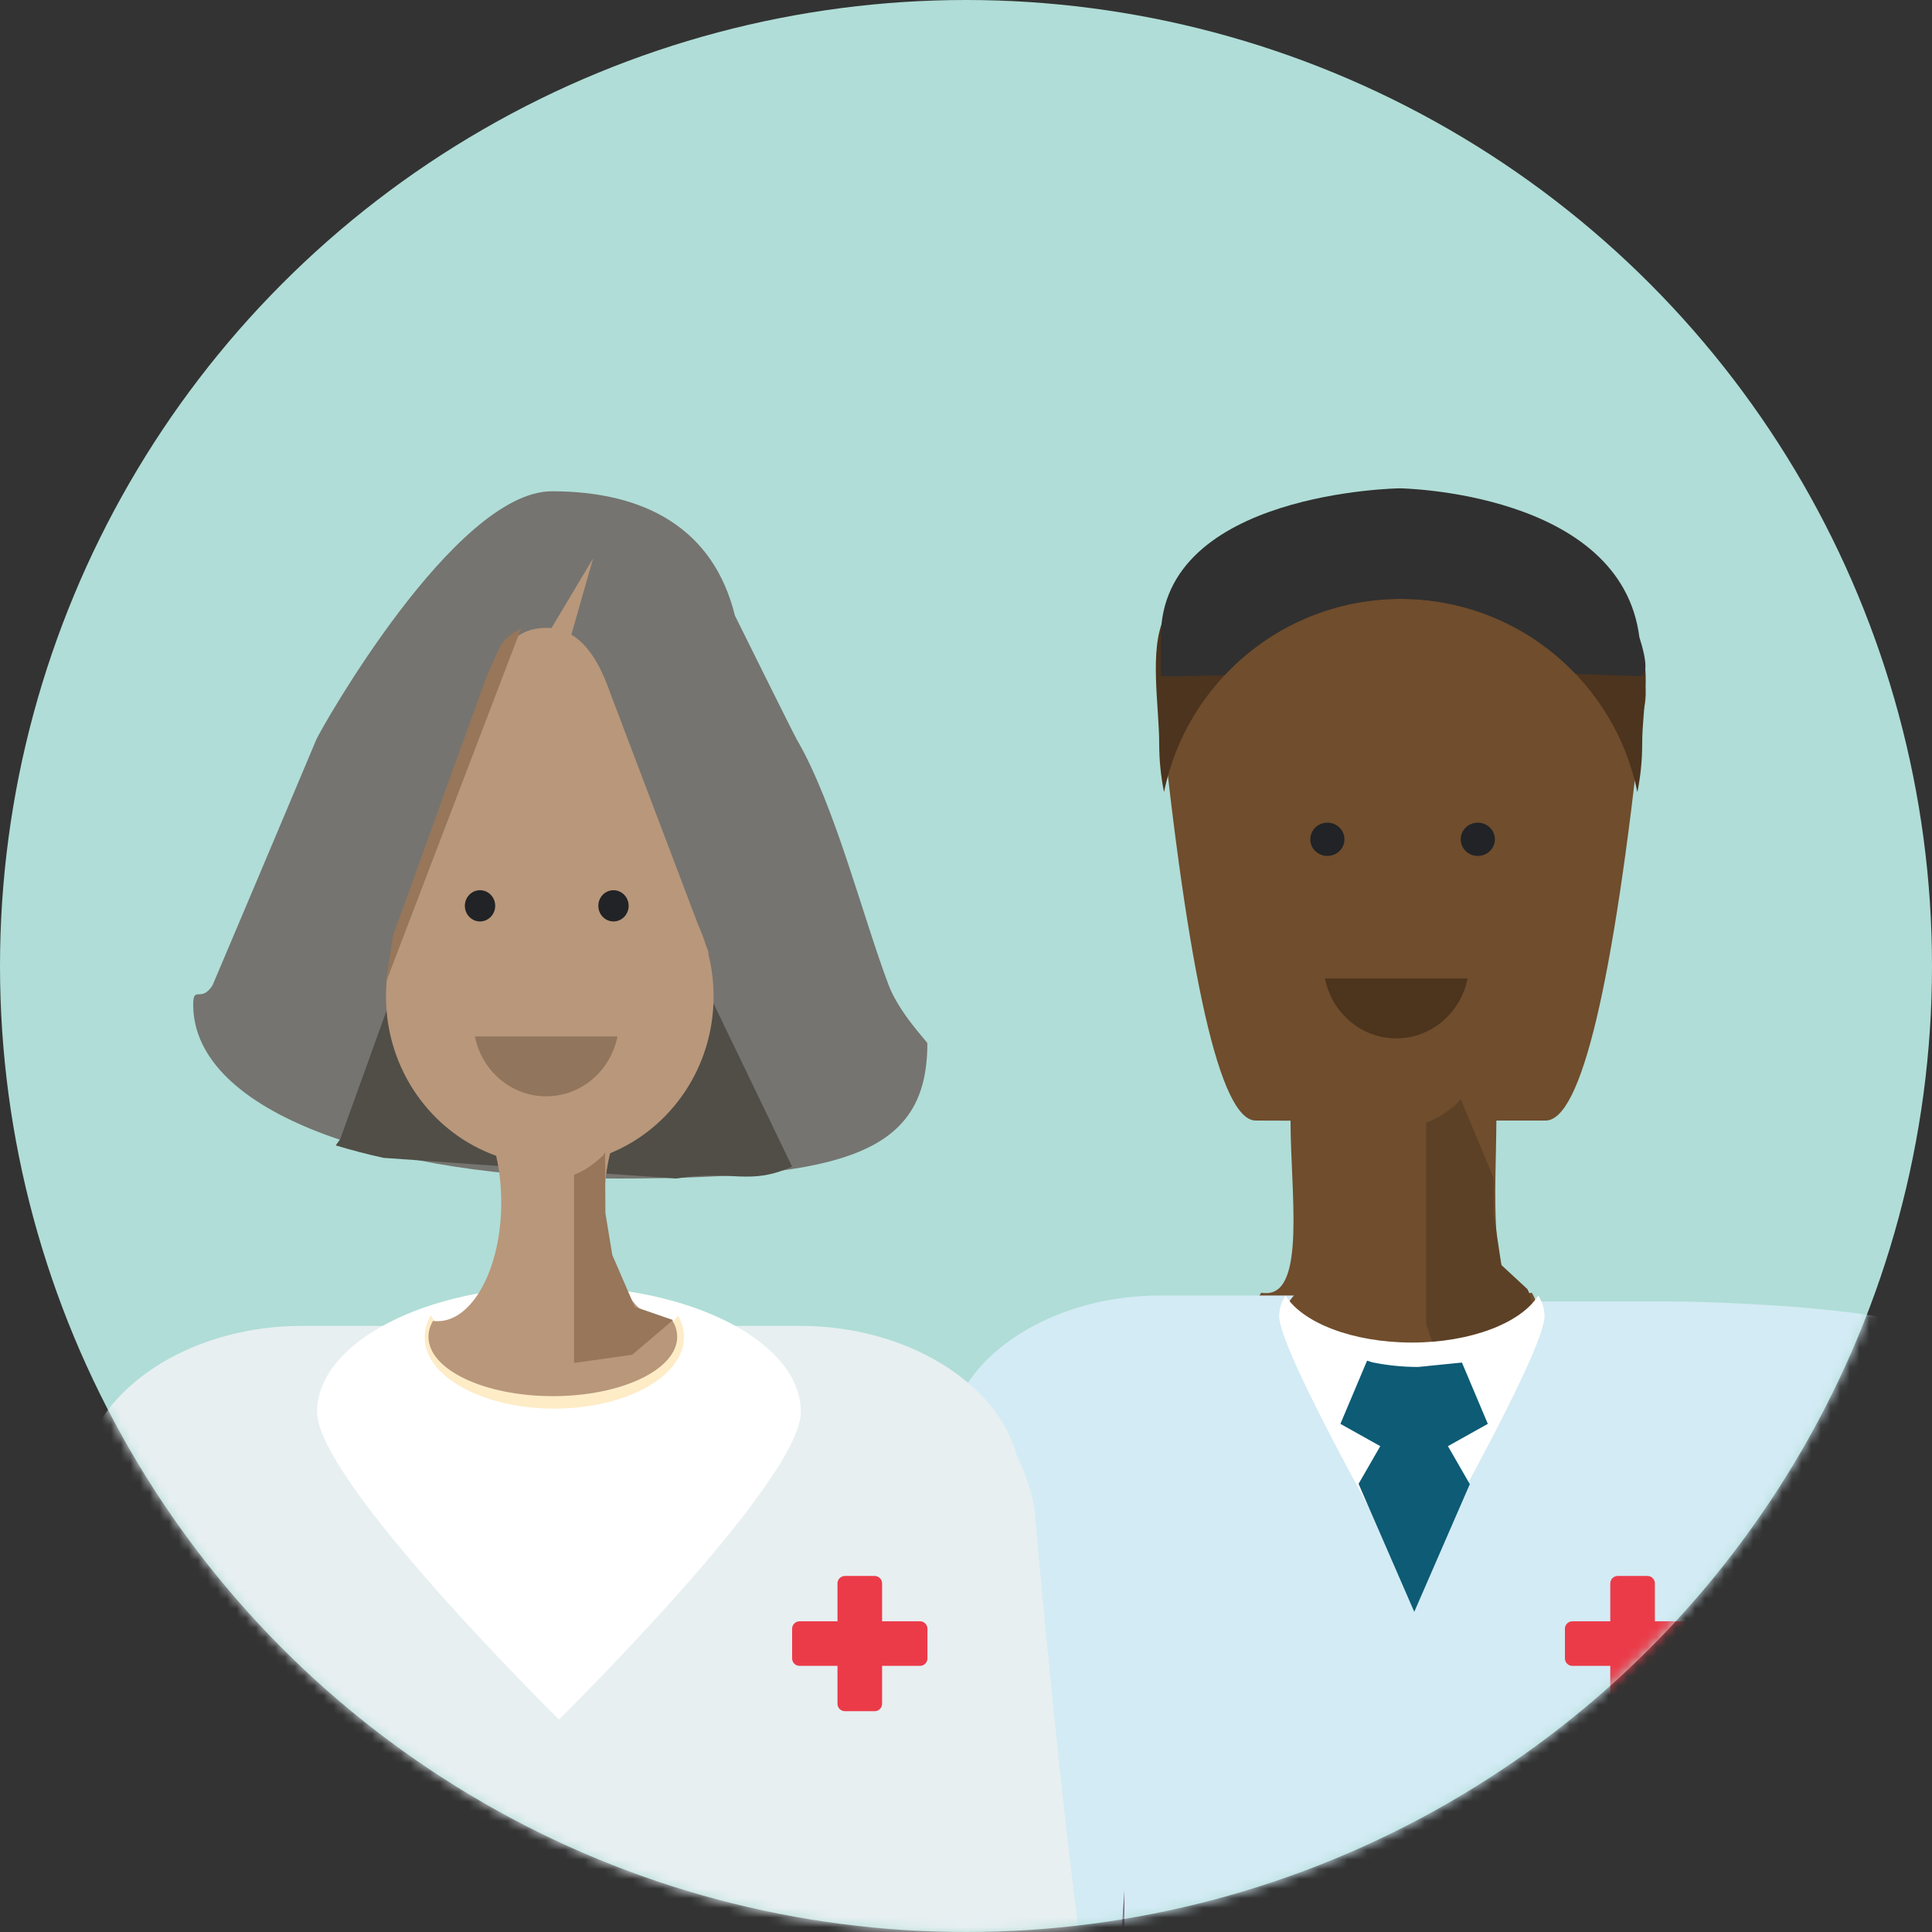
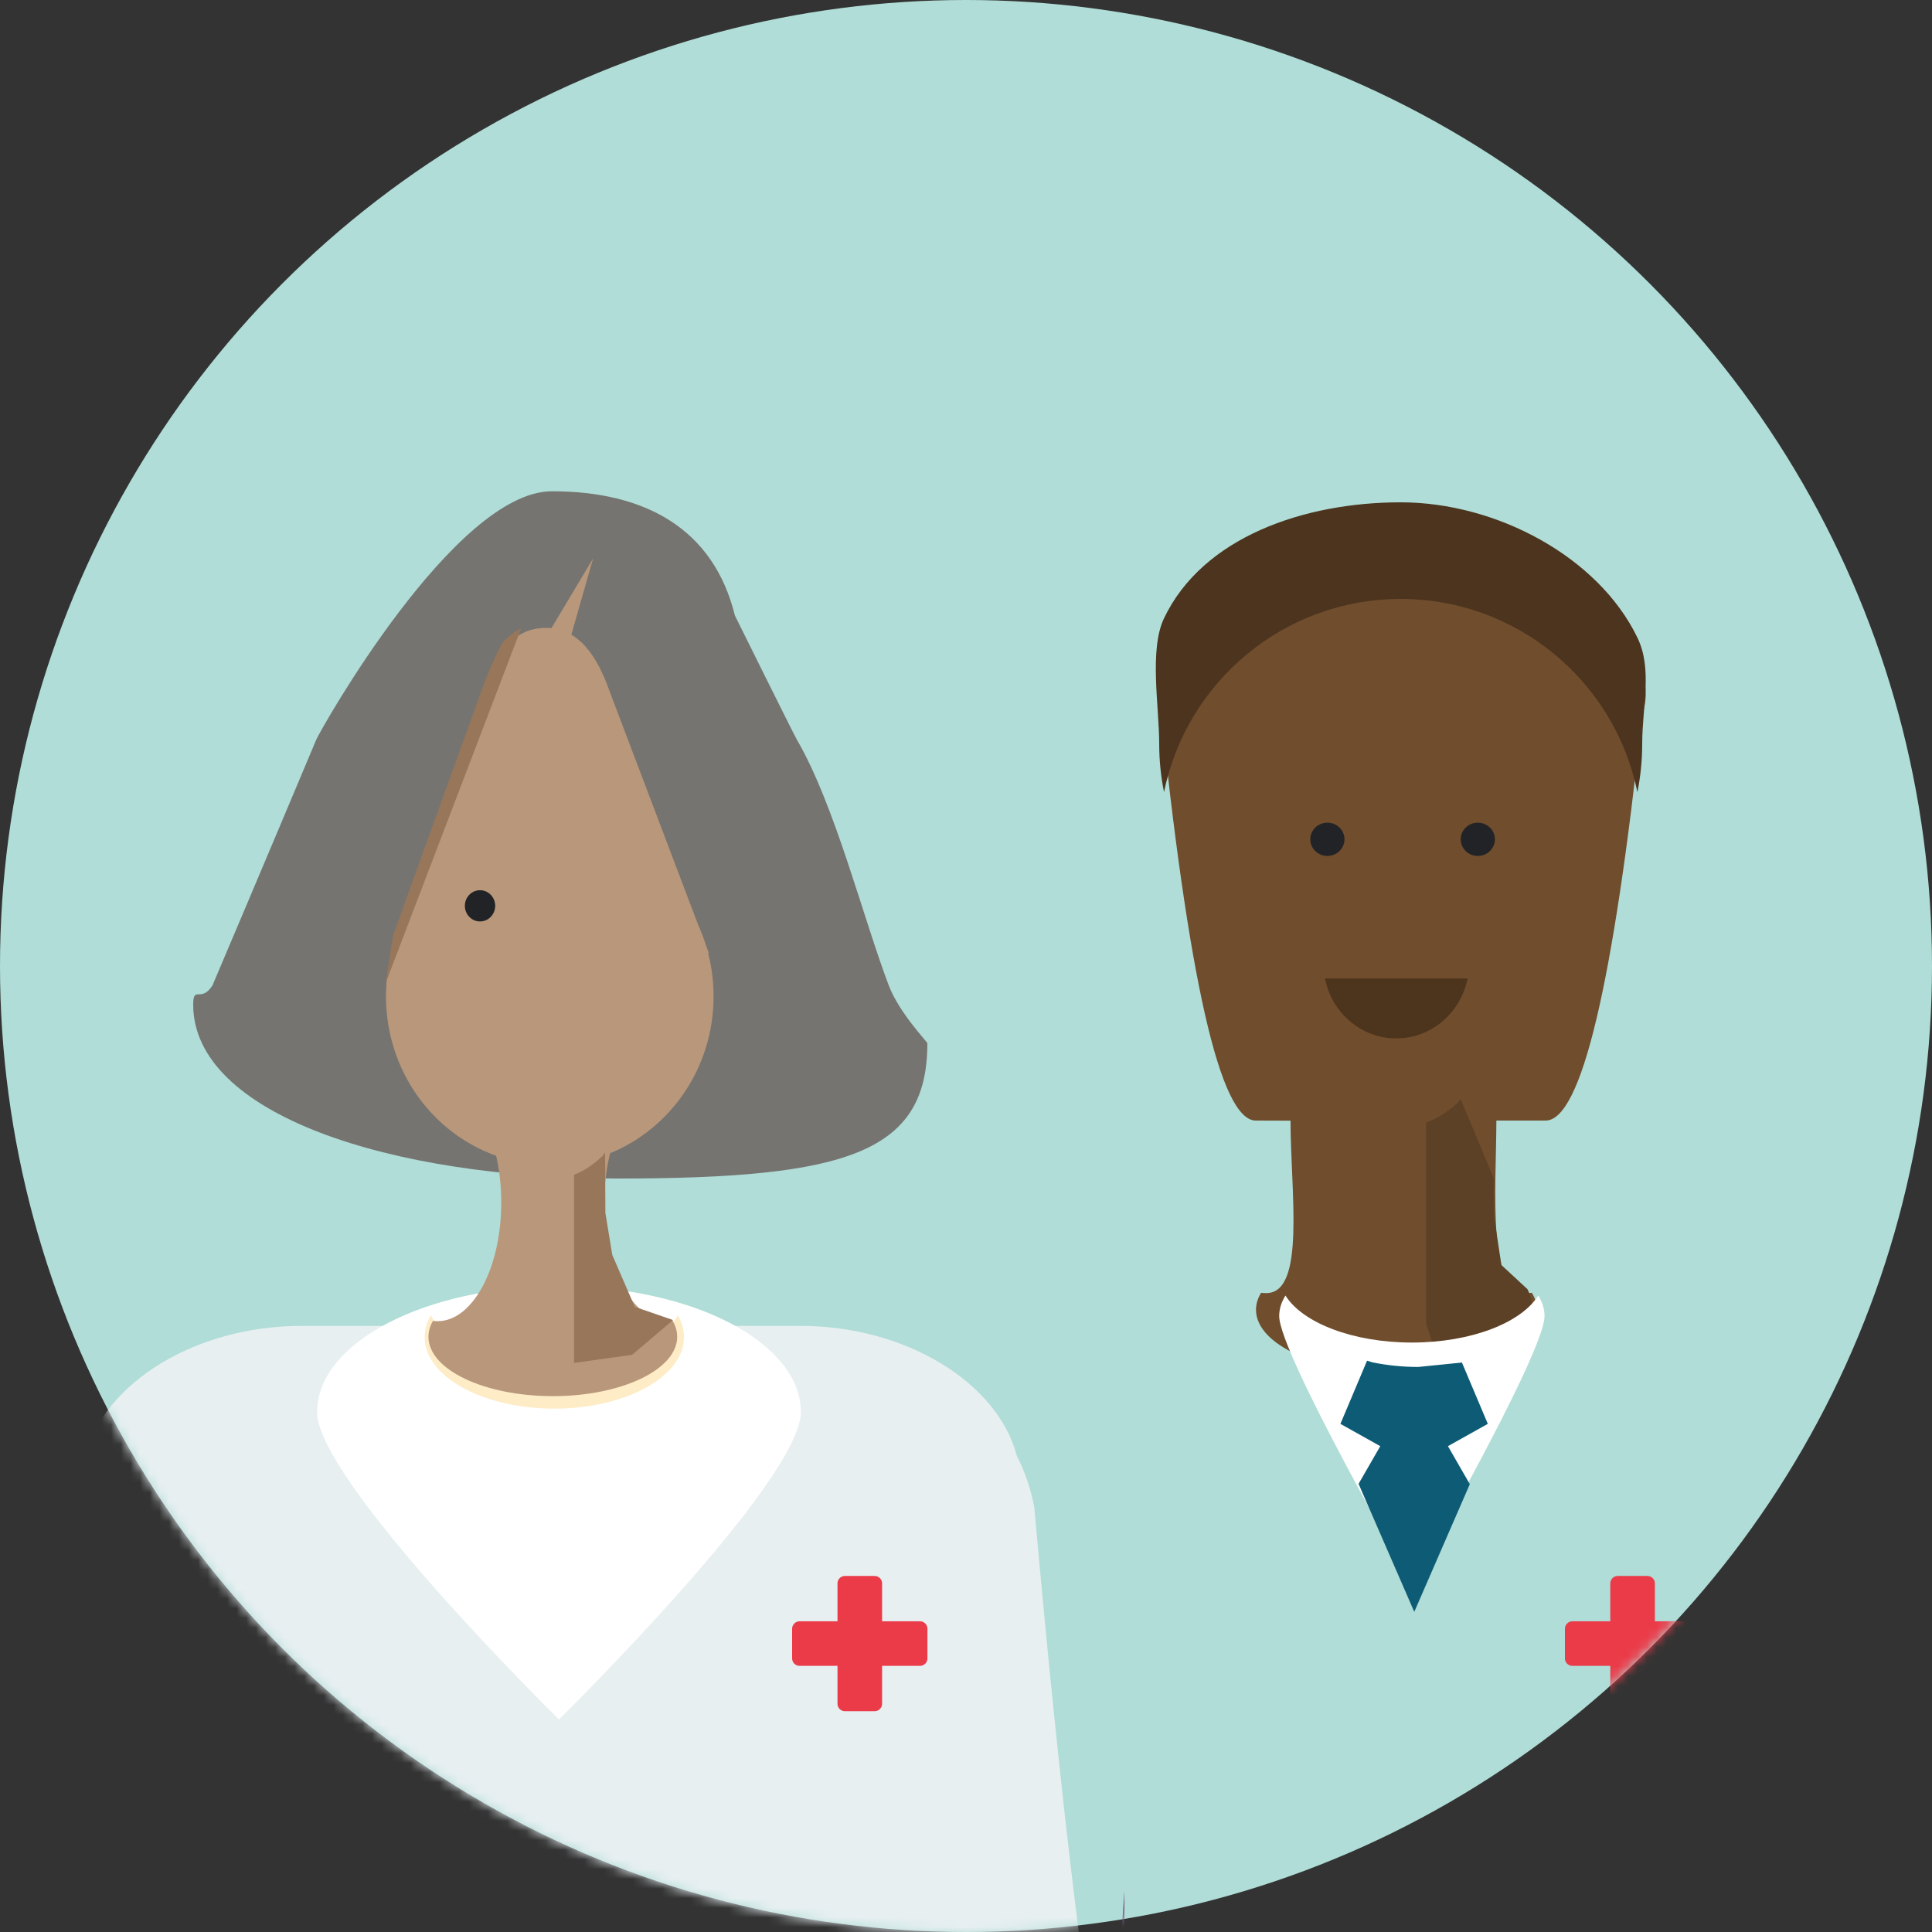
<svg xmlns="http://www.w3.org/2000/svg" xmlns:xlink="http://www.w3.org/1999/xlink" width="200px" height="200px" viewBox="0 0 200 200" version="1.1">
  <rect x="0" y="0" width="200" height="200" fill="#333333" stroke="none" />
  <title>Group 19</title>
  <desc>Created with Sketch.</desc>
  <defs>
    <circle id="path-1" cx="100" cy="100" r="100" />
-     <path d="M31.092,1.8810508e-12 C22.146,1.8810508e-12 14.181,4.043 10.842,9.696 L0.413,93.08 C-1.284,100.465 2.963,136.612 0.413,161.934 C2.29,165.418 4.353,167.794 6.602,169.063 C8.282,170.012 12.113,170.961 18.095,171.913 L20.011,161.934 C20.011,161.934 39.166,177.612 57.213,181.411 C69.244,183.944 85.896,183.944 107.167,181.411 C108.592,181.515 109.869,185.948 110.998,194.708 C111.681,200.009 119.663,198.743 134.942,190.909 L127.28,113.975 C123.299,94.959 131.361,45.019 128.34,34.193 C127.28,30.393 127.823,23.23 127.28,18.996 C126.025,9.207 111.516,4.134 110.998,3.799 C107.072,1.262 88.892,0.61 83.334,0.61 L69.877,0.61 C70.051,0.917 70.143,1.235 70.143,1.561 C70.143,4.147 64.354,6.244 57.213,6.244 C50.072,6.244 44.283,4.147 44.283,1.561 C44.283,1.014 44.542,0.488 45.019,0 L31.092,1.8810508e-12 Z" id="path-3" />
  </defs>
  <g id="Website_elements" stroke="none" stroke-width="1" fill="none" fill-rule="evenodd" transform="translate(-609, -1775)">
    <g id="Group-19" transform="translate(609, 1775)">
      <mask id="mask-2" fill="white">
        <use xlink:href="#path-1" />
      </mask>
      <use id="Mask" fill="#B0DDD7" xlink:href="#path-1" />
      <g mask="url(#mask-2)">
        <g transform="translate(-8, 50)">
          <g id="Head" stroke-width="1" fill="none" transform="translate(126.111, 6)">
            <g id="Face" transform="translate(0.892, 0.96)">
              <path d="M40.996,7.04 C46.519,7.04 52.996,11.04 50.996,17.04 C48.012,45.04 44.678,59.04 40.996,59.04 L35.902,59.04 C35.873,66.302 34.924,76.902 39.038,76.902 C39.218,76.902 39.396,76.891 39.573,76.869 C39.918,77.429 40.102,78.02 40.102,78.63 C40.102,82.255 33.591,85.194 25.56,85.194 C17.528,85.194 11.018,82.255 11.018,78.63 C11.018,78.02 11.202,77.429 11.547,76.869 C11.723,76.891 11.902,76.902 12.082,76.902 C16.195,76.902 14.592,66.302 14.592,59.051 C14.585,59.048 13.386,59.045 10.996,59.04 C7.315,59.04 3.981,44.373 0.996,15.04 C0.996,14.725 0.996,14.058 0.996,13.04 C1.099,12.757 1.286,12.448 1.546,12.119 C2.619,9.385 5.153,7.384 8.188,7.08 C14.2,3.484 22.143,-8.8817842e-16 24.686,-8.8817842e-16 C26.866,-8.8817842e-16 33.429,3.382 39.198,7.04 L40.996,7.04 Z" id="Combined-Shape" fill="#6F4D2D" />
              <path d="M28.625,80.058 L29.85,83.842 L37.217,81.441 C37.217,81.441 39.219,79.191 39.501,78.456 C39.782,77.721 39.114,76.49 39.114,76.49 L36.42,73.994 L35.627,68.735 L35.627,65.022 L32.201,56.796 L31.957,57.153 C31.584,57.496 30.155,58.749 28.625,59.244 L28.625,80.058 Z" id="Combined-Shape" fill="#5D4126" />
              <g id="Eyes" transform="translate(16.639, 28.204)" fill="#212326">
                <ellipse id="Oval-23" cx="17.34" cy="1.721" rx="1.769" ry="1.721" />
                <ellipse id="Oval-23" cx="1.769" cy="1.721" rx="1.769" ry="1.721" />
              </g>
            </g>
          </g>
          <g id="Jumper" stroke-width="1" fill="none" transform="translate(99.222, 102.366)" />
          <g id="Stripes" stroke-width="1" fill="none" transform="translate(169.033, 183.366) rotate(6) translate(-169.033, -183.366) translate(101.511, 90.958)" />
          <g id="Rectangle-47-+-Rectangle-47-+-Rectangle-47-+-Rectangle-47-+-Rectangle-47-+-Rectangle-47-+-Rectangle-47-+-Rectangle-47-+-Rectangle-47-+-Rectangle-47-Mask" stroke-width="1" fill="none" transform="translate(96.933, 84.113)">
            <mask id="mask-4" fill="white">
              <use xlink:href="#path-3" />
            </mask>
            <use id="Mask" fill="#D3EBF4" xlink:href="#path-3" />
          </g>
          <polygon id="Path-74" fill="#7C5985" points="117.533 243.831 124.4 145.718 124.4 205.729" />
          <polygon id="Path-75" fill="#7C5985" points="202.222 264.366 198.407 148 197.644 223.013" />
          <path d="M141.07,84.113 C142.838,86.936 148.028,88.98 154.156,88.98 C160.283,88.98 165.473,86.936 167.241,84.113 C167.662,84.784 167.889,85.5 167.889,86.242 C167.889,90.107 154.156,114 154.156,114 C154.156,114 140.422,90.107 140.422,86.242 C140.422,85.5 140.649,84.784 141.07,84.113 Z" id="Combined-Shape" fill="#FFFFFF" />
          <g id="Top" stroke-width="1" fill="none" transform="translate(0, 83.143)">
            <path d="M115.07,22.873 C114.706,20.979 114.09,19.198 113.263,17.562 C111.267,9.975 101.776,4.114 90.887,4.114 L75.9,4.114 C75.9,6.481 71.116,8.422 65.034,8.608 C58.952,8.422 54.169,6.481 54.169,4.114 L39.181,4.114 C28.292,4.114 18.801,9.975 16.805,17.562 C15.978,19.198 15.362,20.979 14.998,22.873 C10.523,58.998 6.703,85.767 3.538,103.178 C1.62,113.729 0.441,129.089 0,149.258 C1.984,151.457 45.984,151.272 132,148.702 C128.834,123.704 125.931,104.324 123.291,90.561 C120.561,76.332 117.82,53.77 115.07,22.873 Z" id="Combined-Shape" fill="#E7EFF1" />
            <path d="M65.864,44.857 C65.864,44.857 90.903,20.224 90.903,13.029 C90.903,5.833 79.693,0 65.864,0 C52.035,0 40.825,5.833 40.825,13.029 C40.825,20.224 65.864,44.857 65.864,44.857 Z" id="Oval-8" fill="#FFFFFF" />
            <path d="M52.592,3.017 C54.32,6.006 59.393,8.17 65.381,8.17 C71.369,8.17 76.442,6.006 78.17,3.017 C78.581,3.728 78.803,4.485 78.803,5.271 C78.803,9.362 72.794,12.678 65.381,12.678 C57.968,12.678 51.959,9.362 51.959,5.271 C51.959,4.485 52.181,3.728 52.592,3.017 Z" id="Combined-Shape" fill="#FEECC7" />
            <path d="M95.465,30 C95.04,30 94.696,30.344 94.696,30.769 L94.696,34.693 L90.773,34.693 C90.347,34.693 90,35.037 90,35.462 L90,38.538 C90,38.963 90.344,39.307 90.773,39.307 L94.696,39.307 L94.696,43.231 C94.696,43.656 95.04,44 95.465,44 L98.542,44 C98.967,44 99.314,43.656 99.314,43.231 L99.314,39.307 L103.238,39.307 C103.663,39.307 104.007,38.963 104.007,38.538 L104.007,35.462 C104.007,35.037 103.663,34.693 103.238,34.693 L99.314,34.693 L99.314,30.769 C99.314,30.344 98.97,30 98.542,30 L95.465,30 Z" id="Path" fill="#EB3B49" />
            <path d="M175.465,30 C175.04,30 174.696,30.344 174.696,30.769 L174.696,34.693 L170.773,34.693 C170.347,34.693 170,35.037 170,35.462 L170,38.538 C170,38.963 170.344,39.307 170.773,39.307 L174.696,39.307 L174.696,43.231 C174.696,43.656 175.04,44 175.465,44 L178.542,44 C178.967,44 179.314,43.656 179.314,43.231 L179.314,39.307 L183.238,39.307 C183.663,39.307 184.007,38.963 184.007,38.538 L184.007,35.462 C184.007,35.037 183.663,34.693 183.238,34.693 L179.314,34.693 L179.314,30.769 C179.314,30.344 178.97,30 178.542,30 L175.465,30 Z" id="Path" fill="#EB3B49" />
          </g>
          <path d="M149.518,90.857 L150.063,91.027 C151.596,91.341 153.182,91.507 154.808,91.507 L159.339,91.051 L162.018,97.397 L157.89,99.705 L160.154,103.639 L154.404,116.857 L148.639,103.607 L150.886,99.706 L146.759,97.398 L149.518,90.857 Z" id="Path" fill="#0D5B75" />
          <path d="M65.135,0.857 C55.055,0.857 41.152,25.584 40.736,26.575 C35.553,38.924 30,52 30,52 C28.823,53.862 28,51.957 28,54 C28,65.283 48.22,72 72,72 C95.78,72 104,69.283 104,58 C104,57.849 101.092,54.877 100,52 C97.336,44.981 94.417,33.306 90.496,26.575 C90.134,25.954 84.075,13.716 84.075,13.716 C81.859,4.719 74.77,0.857 65.135,0.857 Z" id="Combined-Shape" fill="#757470" />
-           <path d="M42.755,68.572 C44.333,69.05 45.982,69.481 47.691,69.86 L78,72 C84.025,71.069 85.47,72.772 90,70.77 L80,50 L54,38 L43.224,67.907 L42.755,68.572 Z" id="Combined-Shape" fill="#504E47" />
          <path d="M49.727,45.373 C48.595,47.714 47.958,50.353 47.958,53.146 C47.958,60.785 52.722,67.278 59.359,69.646 C59.7,71.13 59.89,72.766 59.89,74.484 C59.89,81.269 56.937,86.769 53.296,86.769 C53.136,86.769 52.978,86.758 52.822,86.738 C52.517,87.262 52.354,87.814 52.354,88.385 C52.354,91.778 58.117,94.528 65.228,94.528 C72.338,94.528 78.102,91.778 78.102,88.385 C78.102,87.814 77.938,87.262 77.633,86.738 C77.477,86.758 77.319,86.769 77.16,86.769 C73.518,86.769 70.566,81.269 70.566,74.484 C70.566,72.663 70.778,70.936 71.159,69.382 C77.433,66.821 81.87,60.517 81.87,53.146 C81.87,51.594 81.673,50.089 81.303,48.656 L81.379,48.656 L81.082,47.872 C80.858,47.145 80.589,46.438 80.279,45.755 L71.112,21.579 C69.951,18.286 68.096,14.998 64.521,14.998 C60.88,14.998 59.205,18.054 57.927,21.787 L49.727,45.373 Z" id="Combined-Shape" fill="#B9977A" />
          <path d="M67.426,91.092 L67.426,71.602 C68.798,71.134 70.081,69.95 70.416,69.625 L70.634,69.288 L70.67,75.574 L71.384,79.911 L73.709,85.281 L77.675,86.652 L73.443,90.244 L67.426,91.092 Z" id="Combined-Shape" fill="#97765A" />
-           <path d="M57.164,57.291 L71.918,57.291 C71.221,60.829 68.183,63.492 64.541,63.492 C60.899,63.492 57.861,60.829 57.164,57.291 Z" id="Mouth" fill="#92755D" />
          <path d="M145.164,51.291 L159.918,51.291 C159.221,54.829 156.183,57.492 152.541,57.492 C148.899,57.492 145.861,54.829 145.164,51.291 Z" id="Mouth" fill="#4C341D" />
          <g id="Eyes" stroke-width="1" fill="none" transform="translate(56.122, 42.155)">
-             <ellipse id="Oval-23" fill="#212326" cx="15.386" cy="1.616" rx="1.57" ry="1.616" />
            <ellipse id="Oval-23" fill="#212326" cx="1.57" cy="1.616" rx="1.57" ry="1.616" />
          </g>
          <path d="M61.953,15.031 L47.925,51.761 L48.684,46.836 L58.202,20.489 C58.202,20.489 59.454,17.364 60.003,16.565 C60.552,15.767 61.953,15.031 61.953,15.031 Z" id="Hair-shadow" fill="#97765A" />
          <polygon id="Path-2" fill="#B9977A" points="64.252 16.418 69.4 7.8 66.69 17.302" />
          <path d="M128,27 C128,23.15 126.945,17.258 128.5,14 C132.521,5.576 143.043,2 153,2 C162.91,2 173.455,7.64 177.5,16 C179.091,19.288 178,23.102 178,27 C178,28.712 177.828,30.384 177.5,32 C175.184,20.589 165.095,12 153,12 C140.905,12 130.816,20.589 128.5,32 C128.172,30.384 128,28.712 128,27 Z" id="Combined-Shape" fill="#4C341E" />
-           <path d="M171.106,19.761 C166.552,14.98 160.124,12 153,12 C145.805,12 139.32,15.04 134.758,19.905 C131.929,19.981 129.504,20.024 128.169,20 C128.169,20 128.169,15.966 128.169,15.966 C128.169,0.878 152.902,0.551 152.902,0.551 C152.976,0.551 175.791,0.893 177.709,15.966 C178.544,18.606 178.544,19.95 177.709,20 C177.709,20 174.886,19.893 171.106,19.761 Z" id="Combined-Shape" fill="#303030" />
        </g>
      </g>
    </g>
  </g>
</svg>